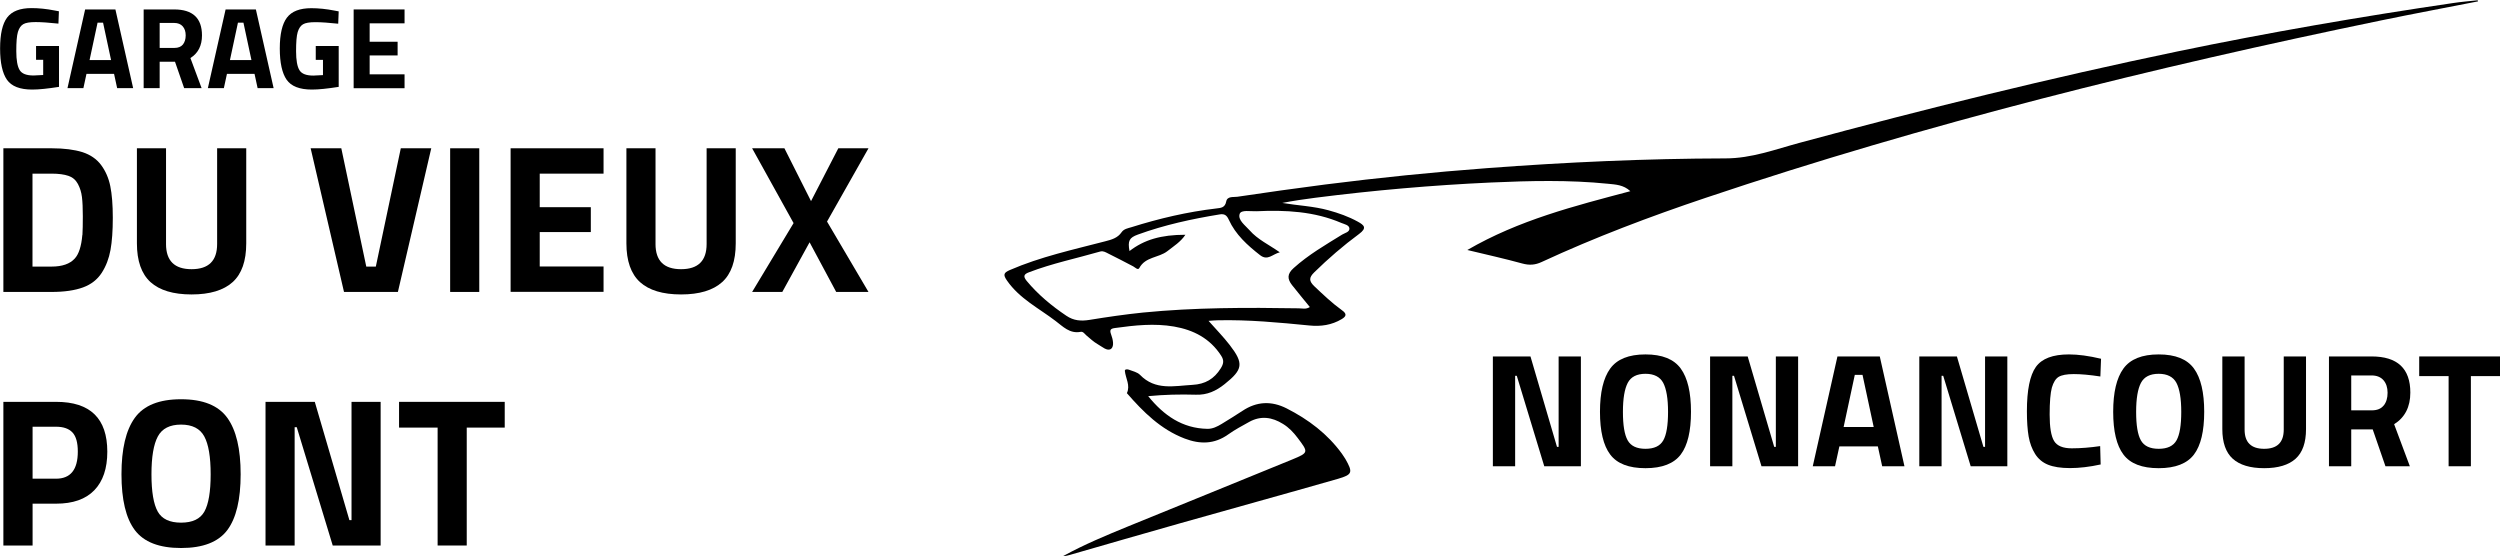
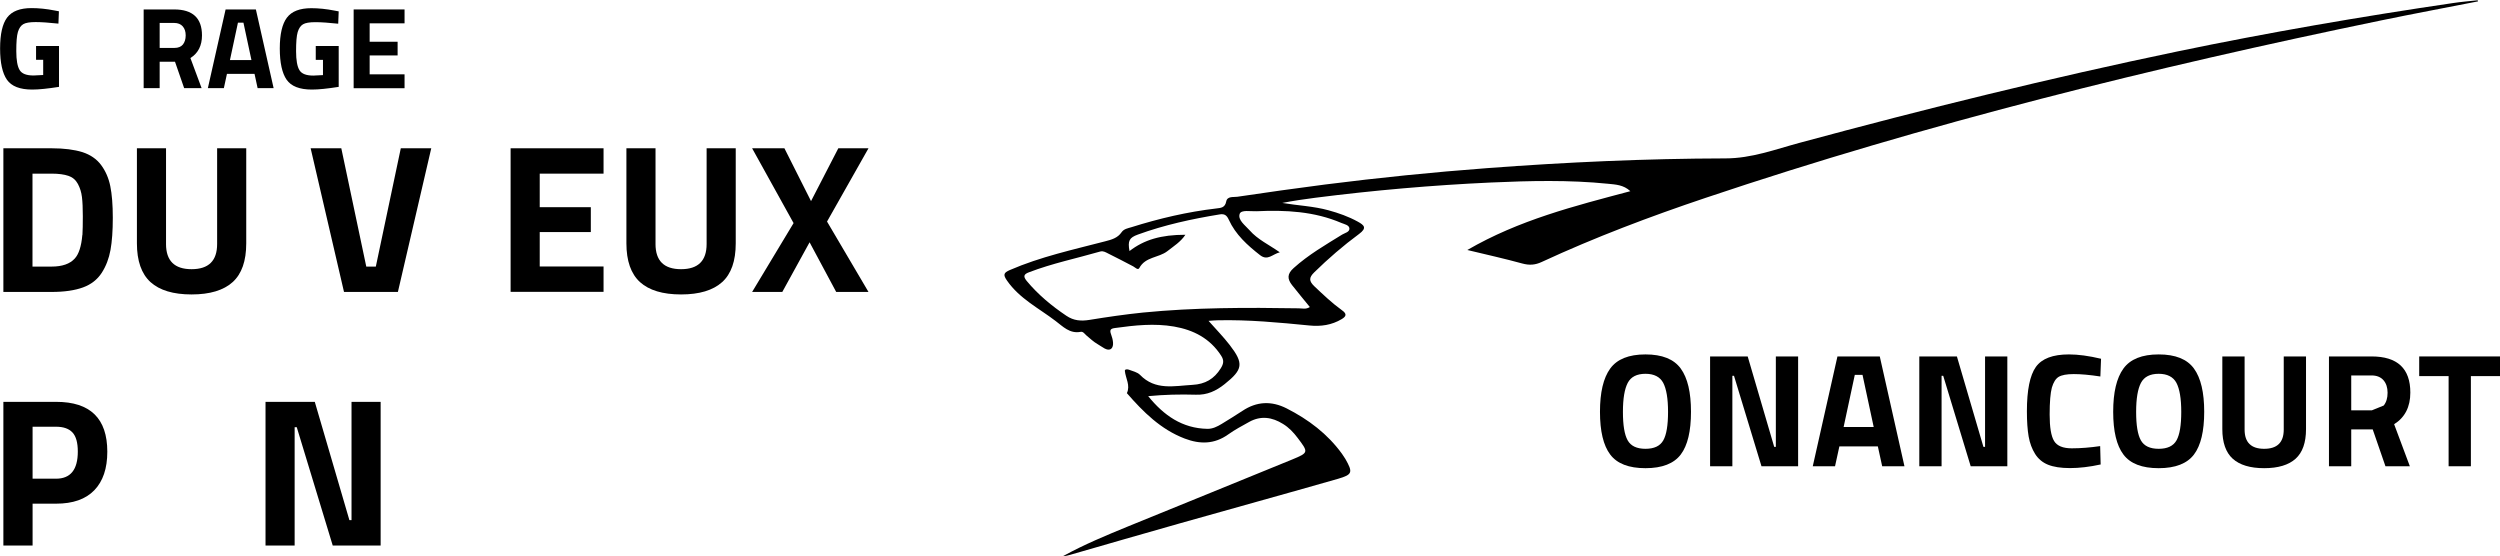
<svg xmlns="http://www.w3.org/2000/svg" id="Calque_3" viewBox="0 0 259.3 57.67">
  <path d="m256.98.15c-3.34.66-6.69,1.28-10.02,1.97-23.68,4.89-47.12,10.69-70.05,18.4-5.77,1.94-11.47,4.09-17,6.65-.68.32-1.29.36-2.02.16-1.79-.49-3.61-.9-5.7-1.4,5.38-3.12,11.11-4.56,16.91-6.1-.71-.67-1.55-.69-2.32-.77-4.04-.41-8.1-.31-12.14-.13-6.09.28-12.16.81-18.2,1.58-1.15.15-2.29.31-3.44.54,1.6.27,3.22.33,4.79.76,1.06.29,2.08.65,3.04,1.18.67.37.98.65.13,1.28-1.64,1.21-3.19,2.55-4.65,3.98-.56.55-.55.9.01,1.44.92.87,1.84,1.75,2.87,2.49.54.38.44.64-.03.92-1.04.62-2.16.78-3.35.66-3.16-.31-6.31-.61-9.49-.54-.27,0-.54.03-.97.06.8.9,1.55,1.67,2.2,2.51,1.48,1.92,1.36,2.54-.53,4.05-.89.71-1.81,1.14-2.98,1.1-1.64-.05-3.28-.01-4.95.15,1.62,2,3.53,3.34,6.14,3.39.54.01,1.02-.23,1.48-.51.72-.45,1.45-.88,2.15-1.35,1.48-.99,3.01-1.06,4.59-.26,2.26,1.15,4.24,2.64,5.74,4.71.12.17.24.35.35.53.79,1.39.75,1.62-.75,2.06-5.47,1.57-10.97,3.08-16.44,4.63-3.79,1.07-7.57,2.17-11.36,3.26-.23.07-.46.13-.71.12,2.18-1.2,4.48-2.15,6.77-3.09,5.66-2.32,11.34-4.6,17-6.93,1.69-.7,1.67-.74.54-2.23-.43-.57-.91-1.08-1.52-1.45-1.12-.7-2.29-.88-3.5-.21-.74.41-1.49.81-2.18,1.3-1.44,1.03-2.94,1.03-4.51.43-2.49-.95-4.3-2.76-6-4.71.38-.81-.13-1.53-.21-2.3-.02-.21.28-.19.43-.13.39.15.86.25,1.14.53,1.59,1.64,3.53,1.15,5.44,1.04,1.32-.07,2.25-.61,2.94-1.72.29-.47.36-.82.03-1.32-1.16-1.79-2.87-2.66-4.88-3.01-2.04-.35-4.07-.13-6.1.15-.46.06-.61.17-.43.66.18.49.36,1.22,0,1.5-.39.3-.95-.24-1.39-.48-.42-.24-.79-.59-1.16-.9-.19-.16-.34-.43-.6-.38-1.14.22-1.85-.56-2.61-1.13-1.73-1.32-3.73-2.31-5.03-4.18-.44-.63-.34-.82.29-1.1,3.18-1.38,6.56-2.11,9.89-2.98.66-.17,1.29-.34,1.7-.94.24-.35.65-.41,1.01-.52,2.89-.91,5.83-1.6,8.84-1.95.45-.05.88-.08,1-.71.11-.59.75-.44,1.15-.5,3.03-.45,6.06-.88,9.1-1.27,5.59-.71,11.2-1.28,16.82-1.7,8.22-.62,16.46-.99,24.71-1.01,2.72,0,5.18-.94,7.71-1.62,12.97-3.51,26-6.73,39.16-9.47,9.48-1.97,19.01-3.61,28.58-5.02.86-.13,1.72-.2,2.58-.29,0,.05.01.1.02.15Zm-121.12,31.7c-.63-.77-1.25-1.52-1.85-2.28-.49-.63-.53-1.15.17-1.77,1.53-1.38,3.3-2.4,5.03-3.47.28-.17.78-.26.75-.64-.03-.35-.51-.43-.82-.56-2.82-1.21-5.8-1.36-8.81-1.22-.61.03-1.59-.18-1.75.27-.22.64.57,1.19,1.03,1.71.84.96,2.01,1.49,3.13,2.28-.76.19-1.25.91-2.04.3-1.32-1.03-2.55-2.14-3.25-3.68-.22-.49-.47-.63-.95-.55-2.88.47-5.73,1.09-8.48,2.09-.9.33-1.06.64-.87,1.71,1.53-1.18,3.28-1.69,5.8-1.69-.49.74-1.21,1.18-1.87,1.7-.9.7-2.28.57-2.91,1.75-.14.26-.43-.06-.63-.17-.88-.45-1.74-.92-2.63-1.35-.24-.12-.49-.28-.8-.19-2.46.71-4.98,1.23-7.38,2.15-.54.2-.63.42-.24.9,1.18,1.42,2.58,2.58,4.11,3.61.77.52,1.52.57,2.4.43,1.84-.3,3.69-.57,5.54-.76,5.37-.53,10.76-.53,16.15-.44.37,0,.76.13,1.16-.13Z" />
  <path d="m3.74,6.21v-1.44h2.38v4.24c-1.14.18-2.07.28-2.78.28-1.27,0-2.15-.34-2.62-1.02s-.71-1.76-.71-3.24S.25,2.47.74,1.82c.5-.66,1.34-.98,2.53-.98.74,0,1.55.08,2.41.25l.43.08-.05,1.28c-.96-.1-1.75-.16-2.36-.16s-1.04.07-1.29.22-.43.41-.55.8c-.12.39-.17,1.05-.17,1.99s.12,1.6.35,1.97c.23.38.71.56,1.44.56l1-.05v-1.58h-.74Z" />
-   <path d="m7,9.14L8.83.98h3.14l1.84,8.16h-1.66l-.32-1.48h-2.86l-.32,1.48h-1.66Zm3.12-6.79l-.83,3.88h2.23l-.83-3.88h-.58Z" />
  <path d="m16.56,6.4v2.74h-1.66V.98h3.17c1.92,0,2.88.9,2.88,2.69,0,1.06-.4,1.85-1.2,2.35l1.16,3.12h-1.81l-.95-2.74h-1.6Zm2.41-1.78c.19-.24.29-.56.29-.95s-.1-.7-.31-.94c-.2-.23-.5-.35-.88-.35h-1.51v2.59h1.54c.39,0,.68-.12.88-.36Z" />
  <path d="m21.56,9.14l1.84-8.16h3.14l1.84,8.16h-1.66l-.32-1.48h-2.86l-.32,1.48h-1.66Zm3.12-6.79l-.83,3.88h2.23l-.83-3.88h-.58Z" />
  <path d="m32.75,6.21v-1.44h2.38v4.24c-1.14.18-2.07.28-2.78.28-1.27,0-2.15-.34-2.62-1.02s-.71-1.76-.71-3.24.25-2.55.74-3.2c.5-.66,1.34-.98,2.53-.98.74,0,1.55.08,2.41.25l.43.08-.05,1.28c-.96-.1-1.75-.16-2.36-.16s-1.04.07-1.29.22-.43.41-.55.8c-.12.39-.17,1.05-.17,1.99s.12,1.6.35,1.97c.23.38.71.56,1.44.56l1-.05v-1.58h-.74Z" />
  <path d="m36.68,9.14V.98h5.28v1.44h-3.62v1.91h2.9v1.42h-2.9v1.96h3.62v1.44h-5.28Z" />
  <path d="m5.37,30.28H.35v-14.9h5.02c1.28,0,2.34.14,3.18.4.83.27,1.48.72,1.94,1.34s.78,1.35.95,2.19.26,1.93.26,3.28-.08,2.46-.24,3.34c-.16.88-.46,1.67-.91,2.37-.45.69-1.09,1.2-1.94,1.51-.85.31-1.93.47-3.24.47Zm3.18-5.92c.03-.47.04-1.11.04-1.94s-.03-1.49-.09-1.98c-.06-.5-.2-.95-.42-1.36s-.54-.69-.98-.84-1.01-.23-1.74-.23h-1.99v9.64h1.99c1.09,0,1.89-.28,2.39-.83.42-.45.69-1.27.79-2.45Z" />
  <path d="m17.22,25.31c0,1.74.88,2.61,2.65,2.61s2.65-.87,2.65-2.61v-9.93h3.02v9.86c0,1.83-.47,3.17-1.41,4.02-.94.85-2.36,1.28-4.26,1.28s-3.32-.43-4.26-1.28c-.94-.86-1.41-2.2-1.41-4.02v-9.86h3.02v9.93Z" />
  <path d="m41.55,15.38h3.18l-3.46,14.9h-5.59l-3.46-14.9h3.18l2.59,12.27h.99l2.59-12.27Z" />
-   <path d="m46.69,30.28v-14.9h3.02v14.9h-3.02Z" />
  <path d="m52.96,30.28v-14.9h9.64v2.63h-6.62v3.48h5.3v2.58h-5.3v3.57h6.62v2.63h-9.64Z" />
  <path d="m67.99,25.31c0,1.74.88,2.61,2.65,2.61s2.65-.87,2.65-2.61v-9.93h3.02v9.86c0,1.83-.47,3.17-1.41,4.02-.94.85-2.36,1.28-4.26,1.28s-3.32-.43-4.26-1.28c-.94-.86-1.41-2.2-1.41-4.02v-9.86h3.02v9.93Z" />
  <path d="m81.36,15.38l2.76,5.48,2.83-5.48h3.13l-4.3,7.6,4.3,7.3h-3.35l-2.76-5.15-2.83,5.15h-3.13l4.3-7.14-4.3-7.76h3.35Z" />
  <path d="m5.83,52.24h-2.45v4.34H.35v-14.9h5.48c3.53,0,5.3,1.72,5.3,5.17,0,1.74-.45,3.07-1.35,4-.9.93-2.22,1.39-3.96,1.39Zm-2.45-2.59h2.43c1.5,0,2.26-.93,2.26-2.81,0-.92-.18-1.58-.55-1.98-.37-.4-.94-.6-1.71-.6h-2.43v5.39Z" />
-   <path d="m23.57,54.99c-.93,1.23-2.52,1.85-4.79,1.85s-3.86-.62-4.79-1.85c-.93-1.23-1.39-3.17-1.39-5.8s.46-4.58,1.39-5.86c.93-1.28,2.52-1.92,4.79-1.92s3.86.64,4.79,1.92c.93,1.28,1.39,3.23,1.39,5.86s-.46,4.56-1.39,5.8Zm-7.21-1.93c.43.77,1.24,1.15,2.42,1.15s1.99-.38,2.42-1.15.65-2.05.65-3.86-.22-3.12-.66-3.93c-.44-.82-1.24-1.23-2.41-1.23s-1.97.41-2.41,1.23c-.44.82-.66,2.13-.66,3.93s.22,3.09.65,3.86Z" />
  <path d="m27.54,56.58v-14.9h5.11l3.59,12.27h.22v-12.27h3.02v14.9h-4.97l-3.73-12.27h-.22v12.27h-3.02Z" />
-   <path d="m41.39,44.35v-2.67h10.96v2.67h-3.94v12.23h-3.02v-12.23h-3.99Z" />
-   <path d="m154.84,48.36v-11.39h3.9l2.75,9.38h.17v-9.38h2.31v11.39h-3.8l-2.85-9.38h-.17v9.38h-2.31Z" />
  <path d="m174.33,47.14c-.71.94-1.93,1.42-3.66,1.42s-2.95-.47-3.66-1.42c-.71-.94-1.06-2.42-1.06-4.43s.35-3.5,1.06-4.48c.71-.98,1.93-1.47,3.66-1.47s2.95.49,3.66,1.47c.71.98,1.06,2.47,1.06,4.48s-.35,3.49-1.06,4.43Zm-5.51-1.47c.33.59.95.88,1.85.88s1.52-.29,1.85-.88.49-1.57.49-2.95-.17-2.38-.5-3.01c-.33-.62-.95-.94-1.84-.94s-1.51.31-1.84.94c-.33.63-.5,1.63-.5,3.01s.16,2.36.49,2.95Z" />
  <path d="m177.37,48.36v-11.39h3.9l2.75,9.38h.17v-9.38h2.31v11.39h-3.8l-2.85-9.38h-.17v9.38h-2.31Z" />
  <path d="m188.02,48.36l2.56-11.39h4.39l2.56,11.39h-2.31l-.45-2.06h-3.99l-.45,2.06h-2.31Zm4.36-9.48l-1.16,5.41h3.12l-1.16-5.41h-.8Z" />
  <path d="m199.07,48.36v-11.39h3.9l2.75,9.38h.17v-9.38h2.31v11.39h-3.8l-2.85-9.38h-.17v9.38h-2.31Z" />
  <path d="m217.9,48.17c-1.18.26-2.25.38-3.2.38s-1.71-.12-2.28-.35c-.57-.23-1.02-.61-1.34-1.12s-.55-1.12-.67-1.81c-.12-.69-.18-1.56-.18-2.61,0-2.2.31-3.73.93-4.6s1.76-1.3,3.43-1.3c.96,0,2.07.15,3.33.45l-.07,1.84c-1.11-.17-2.02-.25-2.76-.25s-1.25.1-1.57.29c-.31.19-.54.57-.7,1.11-.15.55-.23,1.48-.23,2.8s.15,2.23.46,2.74c.31.51.92.76,1.84.76s1.9-.08,2.94-.23l.05,1.89Z" />
  <path d="m227.56,47.14c-.71.94-1.93,1.42-3.66,1.42s-2.95-.47-3.66-1.42c-.71-.94-1.06-2.42-1.06-4.43s.35-3.5,1.06-4.48c.71-.98,1.93-1.47,3.66-1.47s2.95.49,3.66,1.47c.71.98,1.06,2.47,1.06,4.48s-.35,3.49-1.06,4.43Zm-5.51-1.47c.33.59.95.88,1.85.88s1.52-.29,1.85-.88.49-1.57.49-2.95-.17-2.38-.5-3.01c-.33-.62-.95-.94-1.84-.94s-1.51.31-1.84.94c-.33.63-.5,1.63-.5,3.01s.16,2.36.49,2.95Z" />
  <path d="m232.81,44.56c0,1.33.68,1.99,2.03,1.99s2.03-.66,2.03-1.99v-7.59h2.31v7.54c0,1.4-.36,2.42-1.08,3.07-.72.65-1.81.98-3.26.98s-2.54-.33-3.26-.98c-.72-.65-1.08-1.68-1.08-3.07v-7.54h2.31v7.59Z" />
-   <path d="m243.87,44.54v3.82h-2.31v-11.39h4.42c2.68,0,4.02,1.25,4.02,3.75,0,1.48-.56,2.58-1.68,3.28l1.63,4.36h-2.53l-1.32-3.82h-2.23Zm3.37-2.48c.27-.34.4-.78.4-1.32s-.14-.98-.43-1.31c-.28-.32-.7-.49-1.23-.49h-2.11v3.62h2.14c.55,0,.96-.17,1.22-.5Z" />
+   <path d="m243.87,44.54v3.82h-2.31v-11.39h4.42c2.68,0,4.02,1.25,4.02,3.75,0,1.48-.56,2.58-1.68,3.28l1.63,4.36h-2.53l-1.32-3.82h-2.23Zm3.37-2.48c.27-.34.4-.78.4-1.32s-.14-.98-.43-1.31c-.28-.32-.7-.49-1.23-.49h-2.11v3.62h2.14Z" />
  <path d="m250.92,39.01v-2.04h8.38v2.04h-3.02v9.35h-2.31v-9.35h-3.05Z" />
</svg>